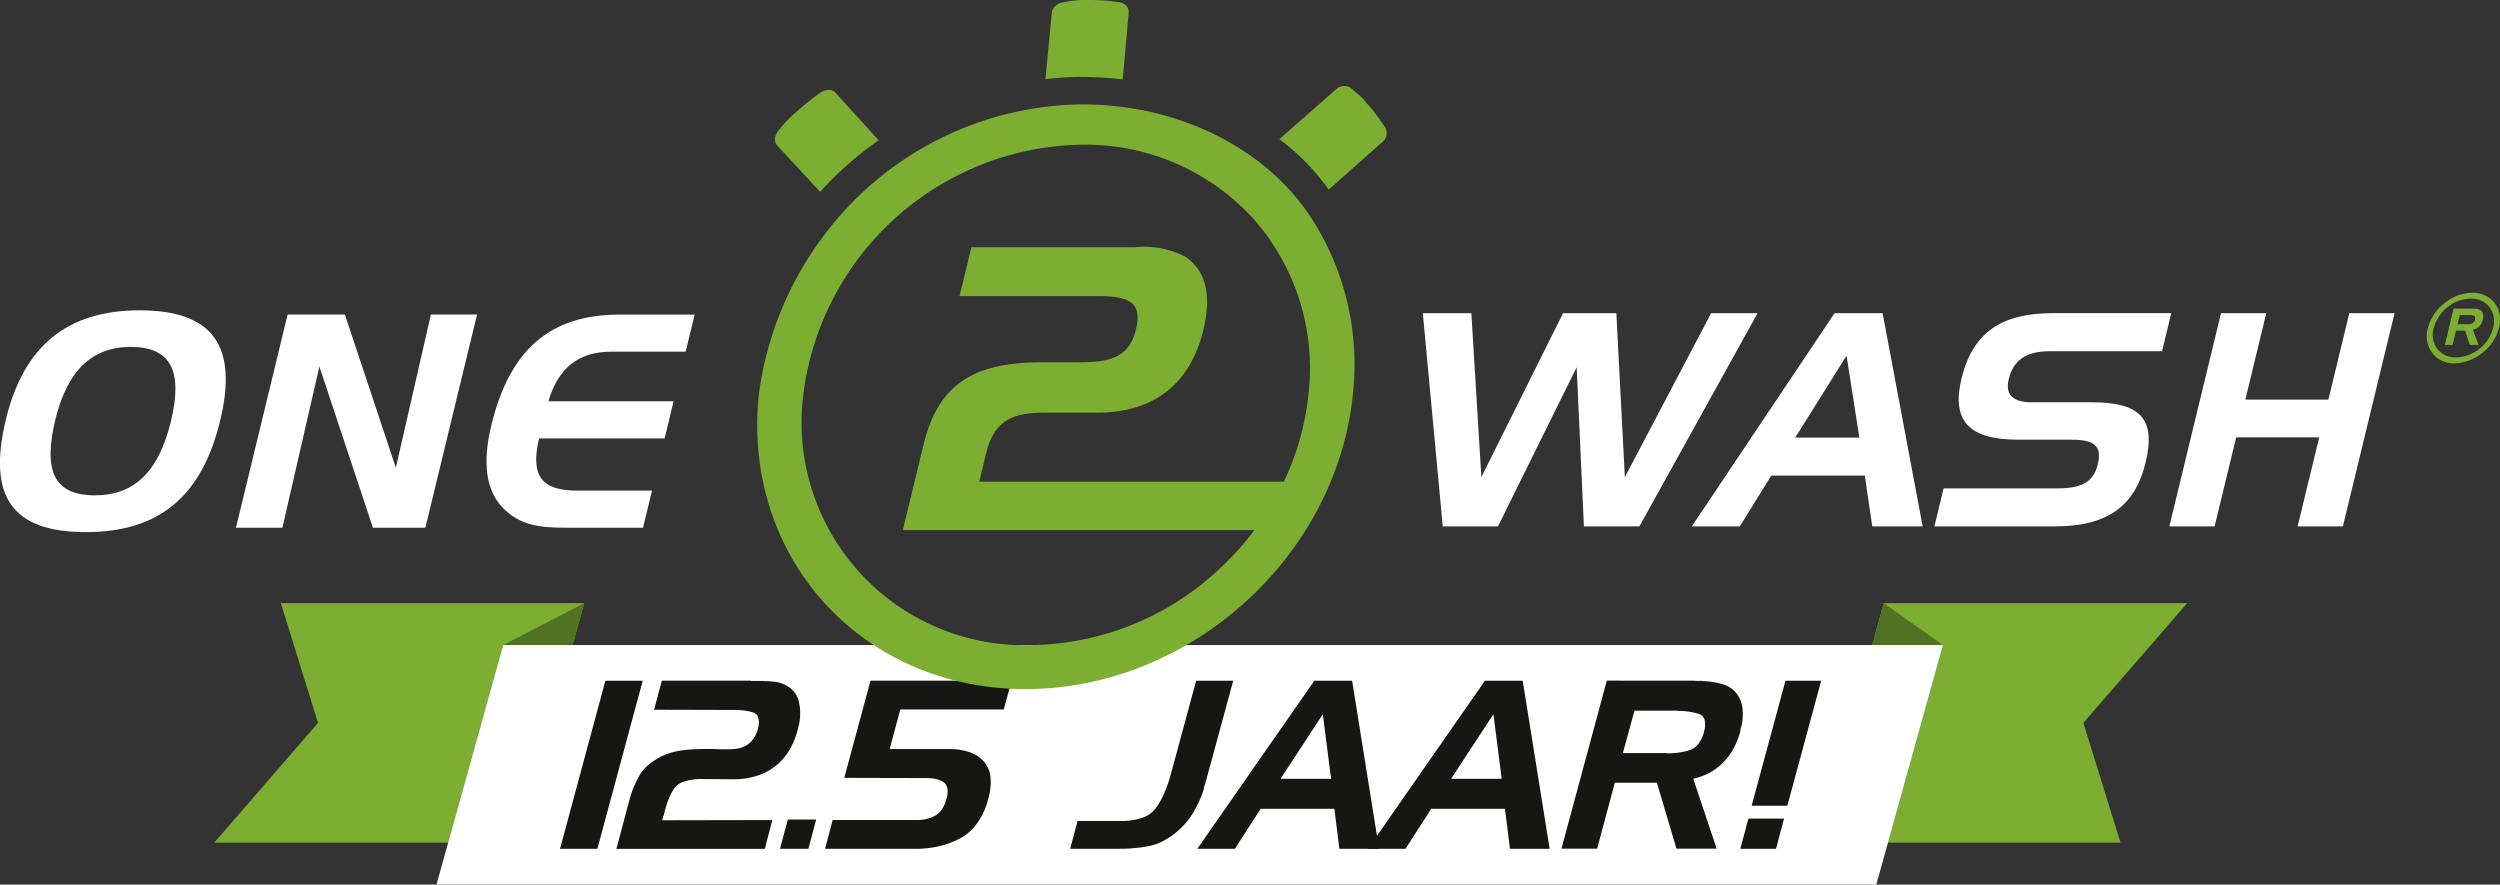
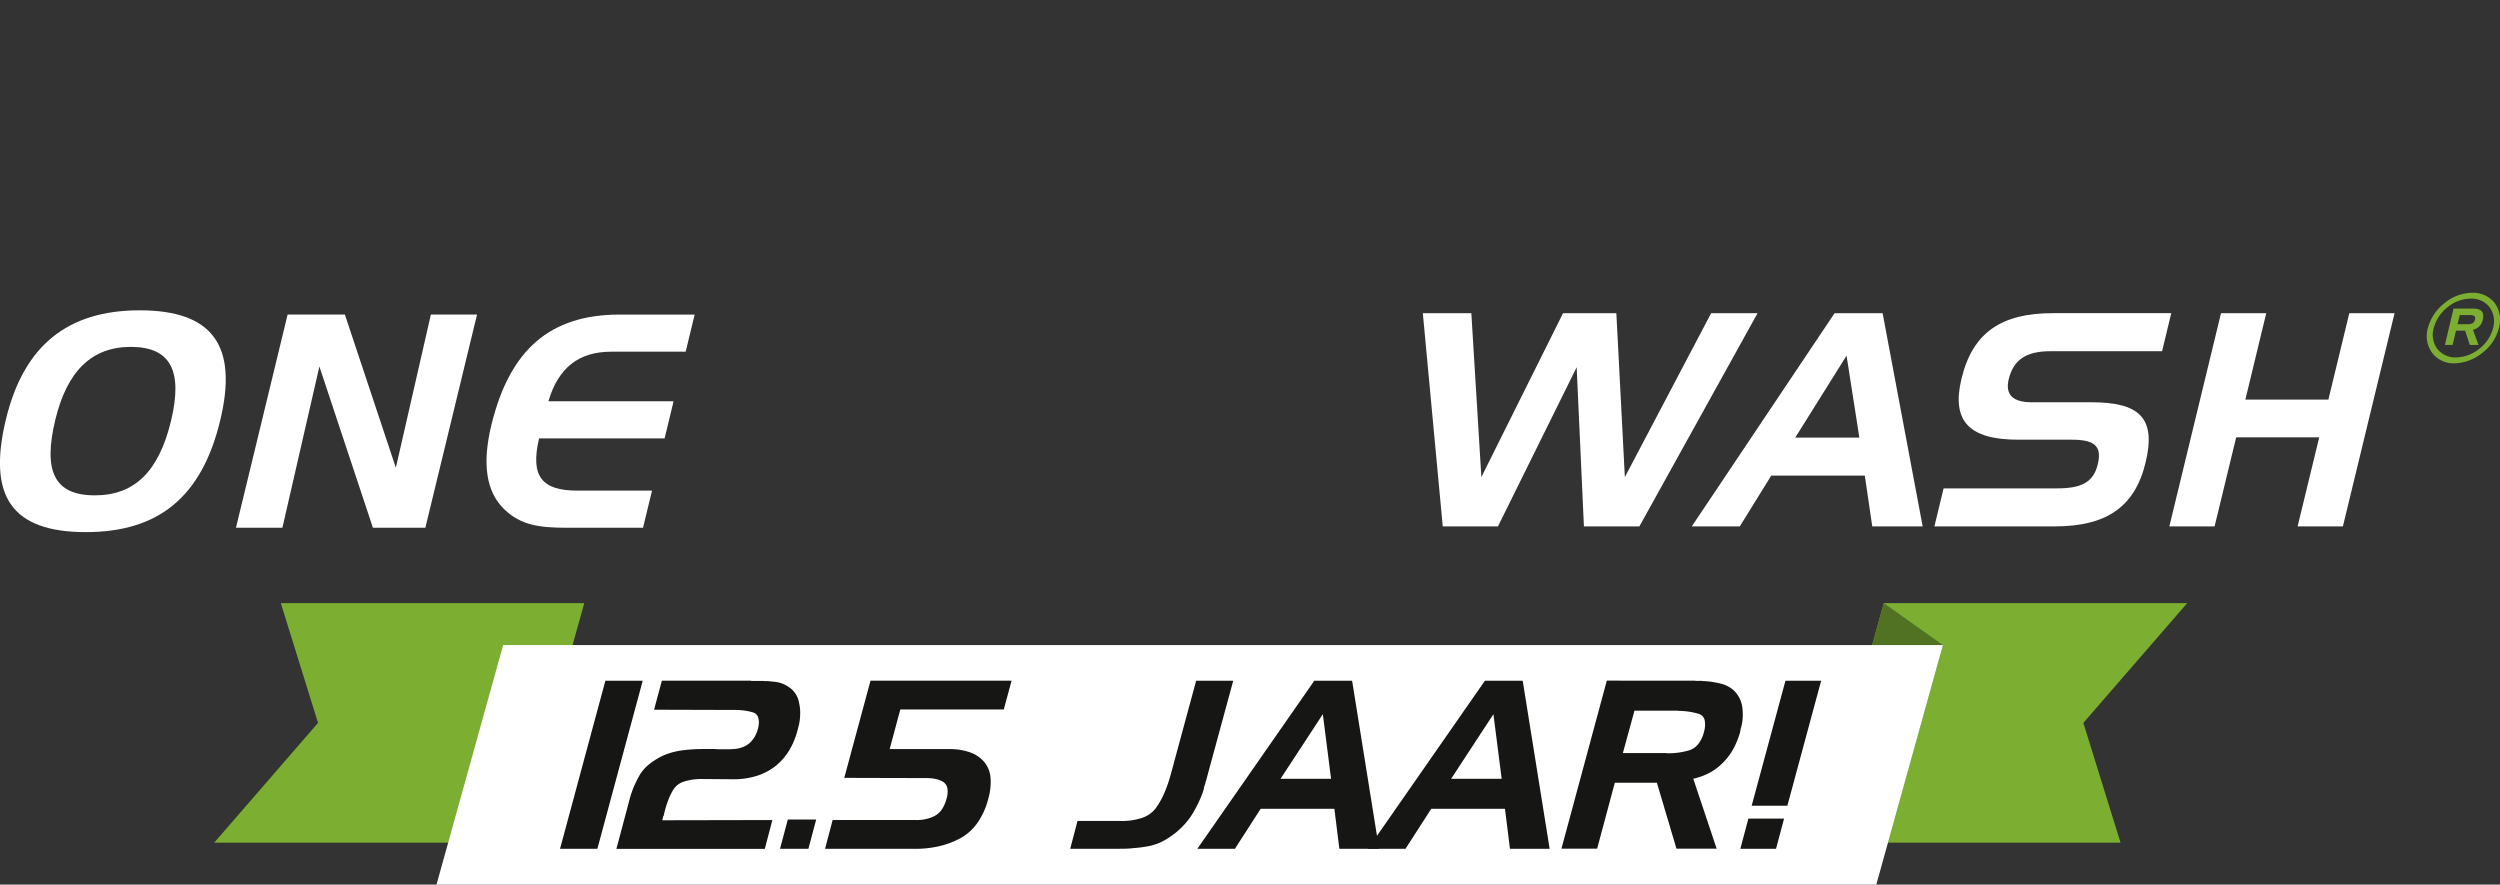
<svg xmlns="http://www.w3.org/2000/svg" id="Group_592" data-name="Group 592" width="208.364" height="73.725" viewBox="0 0 208.364 73.725">
  <rect x="0" y="0" width="208.364" height="73.725" fill="#333333" stroke="none" />
  <defs>
    <clipPath id="clip-path">
      <rect id="Rectangle_41" data-name="Rectangle 41" width="208.364" height="73.725" fill="none" />
    </clipPath>
  </defs>
  <path id="Path_441" data-name="Path 441" d="M113,266.967H87.718l8.654-9.981-3.1-9.981H118.56Z" transform="translate(-69.866 -196.735)" fill="#7bae31" />
-   <path id="Path_442" data-name="Path 442" d="M188.119,250.5l6.757-3.493-5.555,19.962h-5.785Z" transform="translate(-146.183 -196.735)" fill="#507222" />
  <path id="Path_443" data-name="Path 443" d="M769.454,266.967H744.168l5.555-19.962h25.286l-8.654,9.981Z" transform="translate(-592.716 -196.735)" fill="#7bae31" />
  <path id="Path_444" data-name="Path 444" d="M754.648,250.5l-4.925-3.493-5.555,19.962h5.9Z" transform="translate(-592.716 -196.735)" fill="#507222" />
  <path id="Path_445" data-name="Path 445" d="M184.315,264.17l-5.555,19.961h120l5.555-19.961Z" transform="translate(-142.379 -210.406)" fill="#fff" />
  <path id="Path_446" data-name="Path 446" d="M236.24,278.772l-3.78,14.008h-3.112l3.78-14.008Z" transform="translate(-182.672 -222.037)" fill="#161715" />
  <g id="Group_579" data-name="Group 579">
    <g id="Group_578" data-name="Group 578" clip-path="url(#clip-path)">
      <path id="Path_447" data-name="Path 447" d="M253.964,287.5a7.9,7.9,0,0,1,.472-.927,3.3,3.3,0,0,1,.729-.82,5.976,5.976,0,0,1,1.063-.682,5.426,5.426,0,0,1,.828-.313,6.244,6.244,0,0,1,.846-.177c.289-.038.575-.068.856-.086s.569-.03.858-.03h.925c.091,0,.184,0,.275.01s.184.01.275.01h.7c.137,0,.277-.006.423-.02a2.4,2.4,0,0,0,.767-.156,1.941,1.941,0,0,0,.63-.389,2.282,2.282,0,0,0,.443-.606,2.8,2.8,0,0,0,.247-.76,1.407,1.407,0,0,0-.049-.78.625.625,0,0,0-.443-.371,4.617,4.617,0,0,0-.7-.146,5.781,5.781,0,0,0-.757-.048l-6.755-.02.649-2.419h7.406a.21.21,0,0,0,.089.018h.737c.105,0,.209,0,.306.01s.2.01.306.01.207.022.306.03.2.016.306.029a2.691,2.691,0,0,1,.561.136,2.516,2.516,0,0,1,.5.254,1.967,1.967,0,0,1,.925,1.384,3.655,3.655,0,0,1,.089.9,4.916,4.916,0,0,1-.109.937.056.056,0,0,0-.018.038v.06l-.021.018a6.508,6.508,0,0,1-.708,1.883,5.068,5.068,0,0,1-1.162,1.376,4.942,4.942,0,0,1-1.6.849,6.467,6.467,0,0,1-1.97.283l-2.679-.02a4.622,4.622,0,0,0-1.448.225,1.579,1.579,0,0,0-.818.6,4.927,4.927,0,0,0-.461.927,9.039,9.039,0,0,0-.365,1.219.185.185,0,0,1-.01.048.361.361,0,0,1-.031.068.134.134,0,0,0-.028.05.174.174,0,0,0-.01.068.64.64,0,0,0-.031.116.768.768,0,0,1-.028.116l9.177-.018-.629,2.4h-12.37l1.124-4.214a7.924,7.924,0,0,1,.374-1.063" transform="translate(-201.084 -222.037)" fill="#161715" />
    </g>
  </g>
  <path id="Path_448" data-name="Path 448" d="M322.449,335.616l-.65,2.439h-2.365l.65-2.439Z" transform="translate(-254.423 -267.312)" fill="#161715" />
  <g id="Group_581" data-name="Group 581">
    <g id="Group_580" data-name="Group 580" clip-path="url(#clip-path)">
      <path id="Path_449" data-name="Path 449" d="M345.4,290.381a3.515,3.515,0,0,0,.866-.068,3.255,3.255,0,0,0,.768-.265,1.721,1.721,0,0,0,.591-.525,2.637,2.637,0,0,0,.395-.879,1.9,1.9,0,0,0,.089-.879.83.83,0,0,0-.306-.527,1.883,1.883,0,0,0-.622-.263,3.6,3.6,0,0,0-.836-.088l-6.835-.018,2.187-8.1h11.758l-.65,2.4H344.18l-.887,3.3h5.061a5.014,5.014,0,0,1,1.695.293,2.72,2.72,0,0,1,1.142.8,2.37,2.37,0,0,1,.512,1.3,5,5,0,0,1-.2,1.785,6.09,6.09,0,0,1-.9,1.98,4.229,4.229,0,0,1-1.389,1.259,7.129,7.129,0,0,1-1.772.672,8.657,8.657,0,0,1-2.01.224h-7.523l.632-2.4Z" transform="translate(-269.144 -222.037)" fill="#161715" />
      <path id="Path_450" data-name="Path 450" d="M442.365,290.46a5.437,5.437,0,0,0,1.863-.245,2.369,2.369,0,0,0,1.152-.79,6.586,6.586,0,0,0,.719-1.258,11.689,11.689,0,0,0,.581-1.689l2.087-7.706h3.091l-2.265,8.329c-.012.04-.027.078-.039.118a.333.333,0,0,0-.02.116c-.012.04-.027.076-.039.108s-.026.068-.04.106a1.116,1.116,0,0,0-.028.108.353.353,0,0,0-.01.086.772.772,0,0,0-.03.108,1.006,1.006,0,0,1-.028.107,8.439,8.439,0,0,1-.365.908c-.137.293-.293.588-.463.887a6.4,6.4,0,0,1-.591.83,6.588,6.588,0,0,1-1.92,1.551,4.4,4.4,0,0,1-1.231.429c-.21.041-.417.072-.622.1s-.4.046-.6.058a5.951,5.951,0,0,1-.6.048c-.2.008-.411.01-.62.01h-4.077l.609-2.32Z" transform="translate(-349.073 -222.038)" fill="#161715" />
    </g>
  </g>
  <path id="Path_451" data-name="Path 451" d="M497.27,286.947h4.213l-.688-5.385Zm5.966-8.175,2.245,14.008h-3.308l-.415-3.335h-6.144l-2.146,3.335h-3.132l9.75-14.008Z" transform="translate(-390.543 -222.037)" fill="#161615" />
  <path id="Path_452" data-name="Path 452" d="M567.133,286.947h4.213l-.688-5.385Zm5.966-8.175,2.245,14.008h-3.308l-.415-3.335h-6.144l-2.146,3.335H560.2l9.75-14.008Z" transform="translate(-446.188 -222.037)" fill="#161615" />
  <g id="Group_583" data-name="Group 583">
    <g id="Group_582" data-name="Group 582" clip-path="url(#clip-path)">
      <path id="Path_453" data-name="Path 453" d="M645.537,281.269l-.966,3.53h3.644a.052.052,0,0,0,.038.02h.119a5.957,5.957,0,0,0,.915-.068,5.853,5.853,0,0,0,.876-.2,1.626,1.626,0,0,0,.709-.527,2.611,2.611,0,0,0,.454-.975,2.072,2.072,0,0,0,.059-1,.707.707,0,0,0-.472-.507,5.466,5.466,0,0,0-.807-.185,6.016,6.016,0,0,0-.946-.07l.02-.019Zm5.021-2.5a1.171,1.171,0,0,0,.208.018h.4a.321.321,0,0,0,.11.02h.107a6.217,6.217,0,0,1,.777.088c.257.046.5.1.739.165a2.687,2.687,0,0,1,.65.313,2.027,2.027,0,0,1,.512.487,2.224,2.224,0,0,1,.316.558,2.65,2.65,0,0,1,.158.634,5.388,5.388,0,0,1,.028.7,3.628,3.628,0,0,1-.089.7c-.012.052-.022.1-.029.146a.311.311,0,0,1-.05.127.35.35,0,0,1-.008.078.206.206,0,0,0-.01.058.228.228,0,0,1-.01.068.185.185,0,0,0-.01.07,6.762,6.762,0,0,1-.532,1.364,4.9,4.9,0,0,1-.847,1.171,4.605,4.605,0,0,1-1.122.879,5.291,5.291,0,0,1-1.419.527l1.95,5.832h-3.349l-1.634-5.5H643.9l-1.476,5.5h-2.974l3.782-14.008Z" transform="translate(-509.311 -222.037)" fill="#161715" />
    </g>
  </g>
  <path id="Path_454" data-name="Path 454" d="M719.441,278.772l-2.816,10.417H713.65l2.816-10.417Zm-3.091,11.49-.67,2.517h-2.974l.67-2.517Z" transform="translate(-567.656 -222.037)" fill="#161615" />
  <g id="Group_585" data-name="Group 585">
    <g id="Group_584" data-name="Group 584" clip-path="url(#clip-path)">
      <path id="Path_455" data-name="Path 455" d="M4.619,136.186c-1.051,4.332-.089,6.335,3.285,6.335,3.322,0,5.331-2,6.345-6.186s-.024-6.187-3.346-6.187c-3.247,0-5.3,2-6.284,6.038M11.64,127.1c6.094,0,8.23,2.946,6.7,9.232s-5.089,9.253-11.185,9.253c-6.168,0-8.223-2.967-6.656-9.426C1.986,130.05,5.622,127.1,11.64,127.1" transform="translate(0 -101.236)" fill="#fff" />
    </g>
  </g>
  <path id="Path_456" data-name="Path 456" d="M105.707,128.812l4.248,12.768,2.92-12.768h3.848l-4.309,17.769h-4.37l-4.461-13.438L100.5,146.581H96.629l4.306-17.769Z" transform="translate(-76.963 -102.596)" fill="#fff" />
  <g id="Group_587" data-name="Group 587">
    <g id="Group_586" data-name="Group 586" clip-path="url(#clip-path)">
      <path id="Path_457" data-name="Path 457" d="M204.374,136.042h10.438l-.748,3.095H203.6c-.749,3.19.243,4.355,3.214,4.355h6.2l-.75,3.092h-6.37c-2.173,0-3.805-.173-5.217-1.559-1.494-1.461-1.831-3.786-1.051-7,1.526-6.287,4.9-9.205,10.674-9.205h6.269l-.751,3.092h-6.193c-2.722,0-4.422,1.337-5.248,4.133" transform="translate(-158.671 -102.6)" fill="#fff" />
    </g>
  </g>
  <path id="Path_458" data-name="Path 458" d="M586.715,128.26l.835,13.661,6.807-13.661H598.8l.709,13.661L606.7,128.26h3.87l-9.85,17.769h-4.622l-.605-13.264-6.561,13.264h-4.6l-1.661-17.769Z" transform="translate(-464.085 -102.156)" fill="#fff" />
  <path id="Path_459" data-name="Path 459" d="M701.5,138.63h5.345l-1.068-6.83Zm7.283-10.369,3.337,17.768h-4.2L707.3,141.8h-7.8l-2.622,4.231h-4l11.9-17.768Z" transform="translate(-551.875 -102.158)" fill="#fff" />
  <g id="Group_589" data-name="Group 589">
    <g id="Group_588" data-name="Group 588" clip-path="url(#clip-path)">
      <path id="Path_460" data-name="Path 460" d="M801.842,131.429c-1.973,0-3.065.693-3.462,2.325-.312,1.288.331,1.931,1.905,1.931h5c4,0,5.4,1.312,4.5,5.023-.9,3.738-3.312,5.321-7.557,5.321H792.184l.766-3.168h9.444c2,0,3.037-.471,3.406-2.005.384-1.584-.35-2.053-2.175-2.053h-4.444c-4.1,0-5.6-1.536-4.735-5.1.937-3.861,3.343-5.445,7.615-5.445h9.864l-.764,3.169Z" transform="translate(-630.96 -102.157)" fill="#fff" />
    </g>
  </g>
  <path id="Path_461" data-name="Path 461" d="M894.745,135.461h6.92l1.743-7.2h3.771l-4.306,17.769H899.1l1.8-7.424h-6.92l-1.8,7.424h-3.771l4.306-17.769h3.771Z" transform="translate(-707.604 -102.156)" fill="#fff" />
  <g id="Group_591" data-name="Group 591">
    <g id="Group_590" data-name="Group 590" clip-path="url(#clip-path)">
-       <path id="Path_462" data-name="Path 462" d="M356.04,32.908a22.106,22.106,0,0,1-2.046,7.235H328.609l.574-2.365c.6-2.494,1.949-3.382,4.712-3.382h4.529c4.726,0,7.772-2.4,8.853-6.863.723-2.99.211-4.994-1.506-6.144a7.461,7.461,0,0,0-4.17-.786H327.953l-.987,4.072h11.45c2.73,0,3.8.526,3.252,2.789-.533,2.2-1.994,2.728-4.588,2.728h-3.23c-5.827,0-8.684,1.906-9.894,6.9l-1.719,7.093h29.3a24.334,24.334,0,0,1-3.176,3.473,23.343,23.343,0,0,1-15.514,6.108,18.559,18.559,0,0,1-18.905-20.856,23.781,23.781,0,0,1,23.2-20.853,18.982,18.982,0,0,1,14.256,6.107,18.815,18.815,0,0,1,4.646,14.746m.439-14.424C352.744,12.448,345.308,8.7,337.184,8.7h-.08a27.239,27.239,0,0,0-21.137,10.523,28.068,28.068,0,0,0-5.734,13.684c-1.39,13.547,8.56,24.524,22.231,24.525s25.883-10.978,27.279-24.525a22.462,22.462,0,0,0-3.261-14.427Zm-41.14-2.494a28.578,28.578,0,0,1,4.881-4.3l-3.608-3.979s-.477-.577-1.4.122a19.737,19.737,0,0,0-1.918,1.556l-.027.022A8.053,8.053,0,0,0,312,10.737c-.777.857-.241,1.375-.241,1.375ZM337.2,6.411a27.582,27.582,0,0,1,3.365.21l.5-5.57s.119-.779-.969-.893A16.676,16.676,0,0,0,337.759,0h-.034a8.3,8.3,0,0,0-1.918.158c-1.11.113-1.151.893-1.151.893l-.534,5.543a27.384,27.384,0,0,1,3-.183ZM362.3,10.424a14.9,14.9,0,0,0-1.353-1.776l-.02-.019a5.715,5.715,0,0,0-1.149-1.111.974.974,0,0,0-1.374-.123l-4.787,4.2a18.7,18.7,0,0,1,4.113,4.212l4.524-4.01a.964.964,0,0,0,.045-1.374" transform="translate(-246.992)" fill="#7bae31" />
      <path id="Path_463" data-name="Path 463" d="M1002.487,126.91l-.183.764h.788c.385,0,.589-.077.663-.384s-.1-.38-.481-.38Zm1.069-.541c.725,0,1,.275.852.914a1.056,1.056,0,0,1-.82.853l.461,1.264h-.724l-.391-1.189h-.759l-.284,1.189h-.643l.721-3.03Z" transform="translate(-797.477 -100.651)" fill="#7bae31" />
      <path id="Path_464" data-name="Path 464" d="M995.558,121.1a3.3,3.3,0,0,0-1.156,1.74,1.983,1.983,0,0,0,.295,1.731,1.9,1.9,0,0,0,1.567.718,3.182,3.182,0,0,0,1.942-.728,3.149,3.149,0,0,0,1.141-1.721,2,2,0,0,0-.289-1.731,1.887,1.887,0,0,0-1.575-.72,3.054,3.054,0,0,0-1.924.711m3.935-.331a2.4,2.4,0,0,1,.338,2.078,3.753,3.753,0,0,1-1.368,2.054,3.874,3.874,0,0,1-2.331.882,2.244,2.244,0,0,1-1.863-.874,2.381,2.381,0,0,1-.36-2.062,3.935,3.935,0,0,1,1.391-2.085,3.645,3.645,0,0,1,2.295-.858,2.279,2.279,0,0,1,1.9.865" transform="translate(-791.561 -95.499)" fill="#7bae31" />
    </g>
  </g>
</svg>